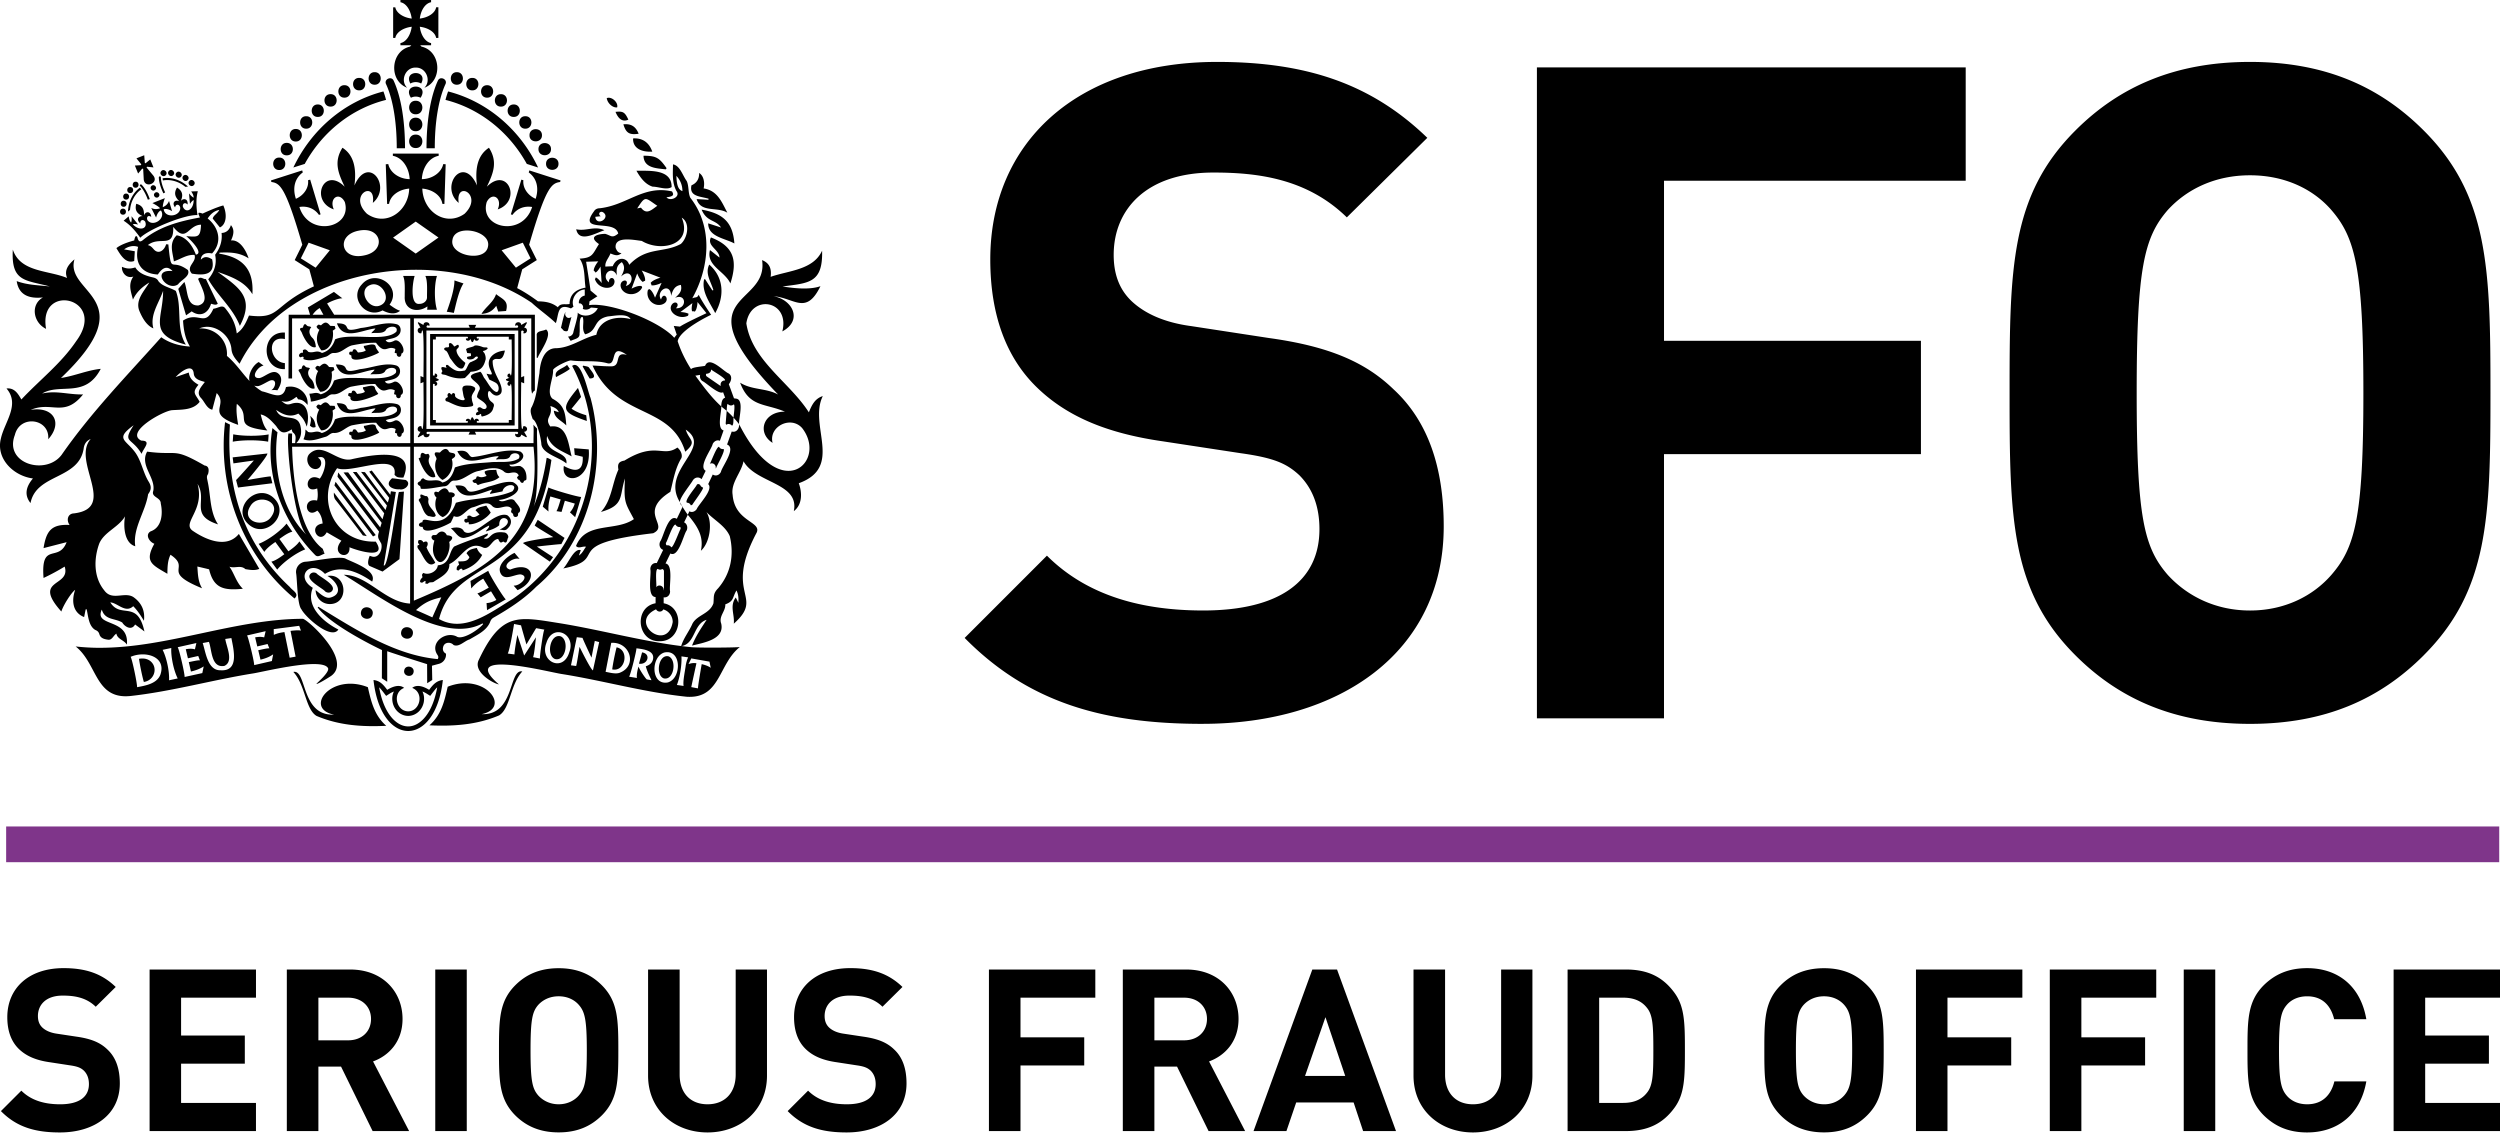
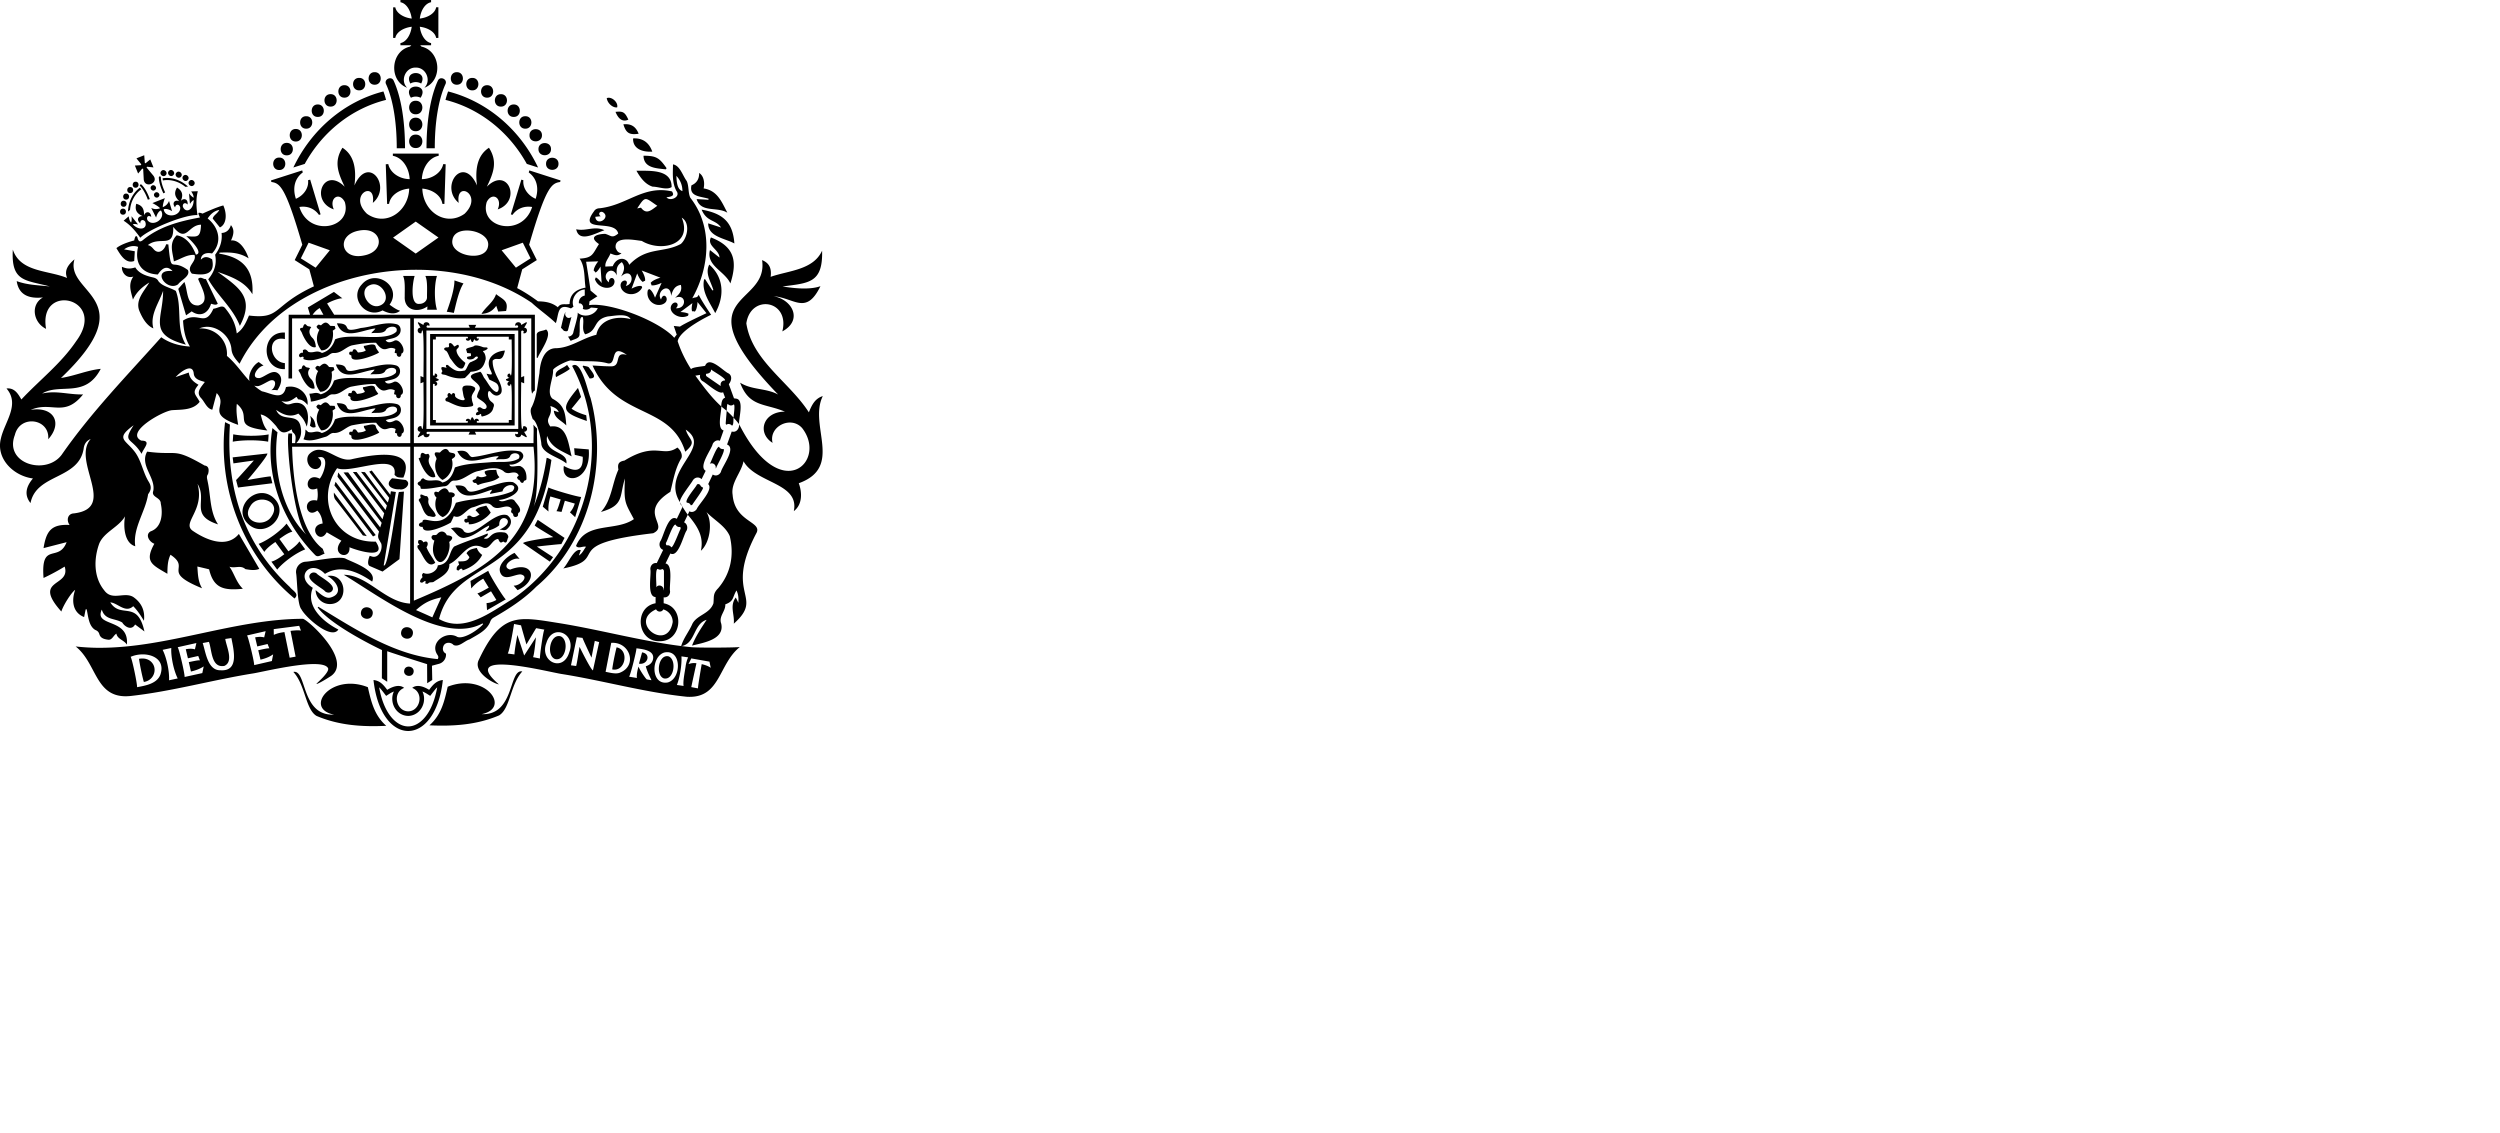
<svg xmlns="http://www.w3.org/2000/svg" width="450" height="204">
  <path d="M126.305 119.549s-.7 4.01-.666 4.36l-1.208-.228c-.018.036.753-3.52.928-4.29-.42-.087-.928-.036-1.4.14l-.018-.018.49-.998 3.274.578.228 1.12c-.28-.262-1.156-.577-1.629-.665m-2.871.228c-.105.928-.543 2.819-.385 3.694l-1.208-.175c.542-1.366.91-3.677.823-5.148l1.208.176c-.193.402-.333.892-.438 1.453m-3.222 3.064c-3.099.578-3.099-4.658-.613-5.393 3.117-.648 3.134 4.675.613 5.393m-2.679-4.132c-.14.595-.577.998-1.295 1.225.297 1.016.49 1.366 1.015 2.469v.036l-.823-.14c-.175-.087-1.19-1.54-1.505-2.311-.176.63-.368 1.453-.28 2.048l-1.401-.227c.262-.385 1.348-4.658 1.313-5.113 1.19.158 3.362.368 2.976 2.014m-6.005 2.398c-.718.263-1.768-.035-2.521-.175l1.015-5.217c3.397-.228 4.798 4.15 1.506 5.392m-4.797-.438c-.385-.087-2.417-4.237-2.417-4.237s-.49 3.222-.612 3.45l-.928-.123 1.05-5.06 1.033.122c0 .14 1.61 3.555 1.61 3.555s.544-2.767.596-3.012l.788.21zm-4.255-3.274c-1.103 3.73-5.41 1.699-4.132-1.646 1.085-3.624 5.41-1.698 4.132 1.646m-4.5-4.027c-.193.158-.84 4.728-.788 5.165l-1.243-.245c.228-.385.525-3.572.525-3.572l-2.118 3.275-1.226-3.695s-.507 2.661-.525 3.502l-1.208-.158c.385-.63 1.138-5.323 1.138-5.323l1.26.246c.037.245.964 3.431.964 3.431s1.663-2.784 1.75-2.924l1.471.263zm30.22 3.204c-1.523 0-2.976-.018-3.694-.07-8.037-.787-15.986-3.081-24.005-4.36-2.31-.367-4.202-.7-5.847-.7-3.397 0-5.708 1.471-8.457 7.319-1.156 2.224 2.749 4.342 3.607 4.43-3.204-2.75-2.084-3.572.455-3.572 3.502 0 9.717 1.558 10.925 1.716 7.354 1.173 14.778 3.274 22.236 4.062.263.036.508.036.753.036 5.498 0 5.235-5.988 9-8.965-.666.07-2.89.105-4.973.105m-27.278-2.032c-1.908-.525-2.644 3.415-1.033 4.08 1.943.525 2.644-3.397 1.033-4.08m14.655 2.89-.56 2.03c1.558.28 2.24-1.768.56-2.03m4.78.717c-1.821-.455-2.417 3.362-.893 3.957 1.856.455 2.416-3.327.893-3.957m-9.368-1.628c-.262 1.015-.665 2.941-.787 3.974 2.38.508 3.134-3.501.787-3.974m-58.689-2.96.911 4.64-1.068.193-.946-4.622c-.647.123-1.015.123-1.908.508l-.018-1.033 4.587-.595.315.875c-.42-.158-1.873.036-1.873.036m-3.362 5.428-3.186.735c.052-.473-1.016-4.938-1.278-5.34l3.344-.77-.263 1.12c-.455-.123-1.015-.123-1.628 0l.385 1.628 1.856-.438.315.788c-.368-.052-1.488.228-1.996.333l.402 1.698c.91-.21 1.664-.525 2.259-.945l.018.018zm-9.244 1.663c-2.329.052-2.662-3.274-3.204-4.902l1.12-.21c.543 1.417.385 4.762 2.784 4.324 1.734-.788.333-3.537.158-4.85l1.103-.158c.42 2.189 1.418 6.023-1.961 5.796m-3.274.507-3.187.7c.053-.49-.963-4.954-1.243-5.357l3.362-.753-.263 1.138c-.473-.14-1.015-.14-1.646-.018l.385 1.629 1.856-.42.298.788c-.368-.053-1.488.227-1.996.315l.385 1.698c.91-.21 1.68-.508 2.276-.91h.018zm-5.988 1.296c.087-1.593-.438-4.062-1.156-5.48l1.559-.333c-.088 1.576.438 4.062 1.155 5.48zm-1.576-.963c-.648 1.576-2.644 1.926-4.184 2.206.07-.49-.876-5.042-1.156-5.463 2.679-1.155 6.513-.035 5.34 3.257m25.668-10.102c-12.186.018-24.337 5.217-36.523 5.217a40.72 40.72 0 0 1-4.377-.245c3.764 2.977 3.501 8.964 8.999 8.964.228 0 .49-.017.753-.035 7.459-.806 14.882-2.907 22.218-4.08 1.279-.193 7.354-1.68 10.908-1.68 1.296 0 2.241.192 2.539.717.385.7-2.049 2.749-2.066 2.819 0 .018.018.036.036.036.245 0 1.576-.77 2.591-1.436 3.975-2.854-4.36-10.277-5.077-10.277m-27.665 7.458c-.507-.298-1.103-.386-1.838-.263.158 1.085.56 3.099.875 4.167 2.031-.298 2.644-2.837.963-3.905m48.027-9.034c1.523-1.366 2.59-1.838 4.552-2.294-.543 1.209-1.068 2.364-1.61 3.607-.981-.455-1.944-.875-2.942-1.313m-.385-29.397h21.535c1.751 16.458-7.896 21.956-21.535 27.699zm31.795-8.807c-.49-1.068-1.645-7.02-3.309-5.743 7.616 14.235 2.539 32.917-10.68 41.934-3.887 2.328-8.702 6.215-13.272 3.624 2.96-11.52 17.141-6.653 20.223-28.644-.368-.193-.525-.315-.858-.368-.455 3.064-1.226 6.023-2.364 8.86 1.226-3.275.438-13.517.666-14.077-.123-.176-.263-.246-.683-.753.087 1.243 0 1.68.018 3.326H74.497V57.306H95.63v12.676c0 .07.087.665.14.893.28-.473.315-.455.508-.595V56.658H51.963l-.036 11.468h.648v-10.82h21.273v22.463h-20.52c-.052.053.018-.35-.052-.297 0-.07-.14.35-.14.297h-.578c0-1.05.018-1.698.018-1.733l-.648-.018c-.473 1.68.928 15.775 3.24 18.244-4.623-4.482-6.094-12.449-5.218-18.454 0 0-.438-.333-.91-.753-1.454 8.44 1.75 16.773 7.668 22.831.525.56 1.086-.052 1.716-.21-.123-.122-.403-.332-.595-.613.227.246.437.456.595.613l-.333-.893c-4.657-3.554-5.41-13.709-5.515-18.366H73.85s-.018 28.171-.036 28.224c-4.517-.228-7.581-5.13-11.94-5.183 6.267 3.712 17.735 12.676 24.984 8.754.052.07.052.053.105.123-.77.963-3.45 2.766-4.64 2.31-1.978-1.19-5.025.964-3.624 3.17.175.263.298.49.087.823-7.844-.736-14.882-5.41-21.483-9.42-.07.07-.07.053-.122.122 2.52 3.415 11.573 7.67 11.573 7.67l-.018 5.077s.578.385.963.63v-5.498c2.381.823 7.178 2.329 7.178 2.329l.018 3.432.91-.578-.052-2.574 1.296-.35a1.71 1.71 0 0 0 1.226-1.82c-.385-.194-.648-.596-.526-1.121.176-1.016 1.384-1.033 1.891-.438.98.455 1.944-.736 2.907-1.016 1.365-.823 3.046-1.558 3.677-3.134.122-.385.332-.613.665-.805 2.749-1.576 5.41-3.292 7.651-5.55 9.595-8.107 12.957-22.061 9.752-33.985M86.122 85.775c-.087-.088-.35.018-.367.087 0 .508-.543.35-.718.7.122.228.262.403.507.368.28-.018.263.35.526.367 1.26-.577 2.766-.438 3.834-1.418-.402-.35-.49-.823-.578-1.313-.735.07-1.435-.052-2.066.298-.07.332.158.507.333.805-.525.21-.98.333-1.47.105m-1.437-16.352c-.945-.053-1.663-.123-1.4.998.052.28.157 1.103.315 1.278.07.104.052.227-.036.297-.385.21-1.821-.367-1.646-.858 0-.42-.42-.507-.543-.227-.052.14-.157.14-.297-.036-.28-.368-.648.14-.49.42.052.122-.018.245-.158.28-.385.158-.368.7.175.718 1.208.56 2.259 1.138 3.66.945h-.019c1.524-.122.736-.402.683-1.47-.28-1.156 1.681-1.891-.245-2.347m2.89-2.152.508 1.068s1.103.49 1.26.648c.613.455.508 1.698-.052 1.558-.91-.367-1.453-1.663-2.1-2.469-.159-.122-.596-1.435-.894-1.103-3.782.84.683 1.804 0 3.222-.122.193-.56 1.173-.385 1.33.315.386 1.033.666 1.418 1.156.613.613.053 1.313-.7.735-.438-.315-.963.158-.508.596.018.07-.262.193-.315.227-.455.63.28.596.683.28.228-.104 0 .543.368.439.682-.158 1.75-.508 1.943-1.576.438-.998-.56-.84-.805-1.699-.245-.35-.263-1.663.28-1.173.49.63 1.155.98 1.786.42.56-.525.036-1.82-.245-2.398-.56-1.138-1.174-2.241-1.138-3.607.77-.91 1.663.718 2.206-1.821-1.804.122-3.555 1.33-2.68 3.344.544 1.138.439 1.05-.63.823m-3.887.77c.21-.21.858-.84.928-.98.053-.14.088-.14.526-.175 1.243-.176 1.873-.683 2.223-2.014.175-.402-.052-1.26-.297-1.453-.105-.07-.14-.21-.088-.245.228-.036.718-.228.806-.49-.14-.263-.456-.07-.893-.21-.333-.14-1.173-.42-1.524-.228-.245.297-1.698.332-1.435.77.052.158.157.525.157.525l.666.07.018.473-.648.14c-.385.577.945.63 1.296.175.227-.28.612-.315.595 0-.193.367-.823.56-1.19.753-.561.087-.701 1.19-1.139 1.54-1.208.228-1.646.193-2.836-.77-.438-.508-.788-.122-.455.263-.228.07-1.331-.543-.823.525l.07.087c-.543.788.28.526.735.77.98.386 2.048.684 3.31.474m-3.398-4.885c.35.228.63 1.296.84 1.454.42.542 1.278 1.978 2.136 1.698v-.036c.245-.105.473-.823.49-.928 0-.036-.14-.158-.297-.28-.806-.7-1.278-1.383-1.296-2.014-.036-.21.455-.472.42-.682-.018-.718-.63.087-.858-.018-.122-.21-.578-.806-.858-.526-.175.088.053.508-.087.613-.07.087-.105.105-.298.087-.63 0-.717.403-.192.63M56.147 75.165a2.184 2.184 0 0 1-.262-.332c-.036.297.14.647.07.963a6.733 6.733 0 0 1-.176.805c.385.367.613.42 1.033.263-.052-.596-.192-1.296-.665-1.699m9.368 1.488c-.088.385.262.56.332.84-.438.298-.928.316-1.383.368-.263-.245-.35-.7-.788-.56-.245.052-.105.315-.298.42-.472-.036-.472-.036-.542.438.14.087.297.193.438.28-.35 1.698 4.29-.07 4.99-.578-.228-.385-.526-.648-.613-1.103-.193-.735-1.576-.122-2.136-.105m-8.054-2.924c-.736 1.366-.526 2.592.35 3.73 1.645.07 2.328-2.189 2.048-3.555.175-.122.333-.227.508-.35-.036-.175-.087-.332-.123-.49-.297-.018-.577-.036-.84-.036-.595-.77-.945-.788-1.663-.087-.49-.193-.49-.193-.806.245.105.245.263.42.526.543m13.499 2.031c-.49.228-1.12.456-1.506-.14.84-.332 1.873-.245 2.451-1.032.42-.526.385-1.576-.42-1.839-2.118-.595-4.36.473-6.513.665-4.027 1.086-1.156-.857-4.342-.84 1.138 3.257 4.57 1.156 6.95.928-.157.385-.56.525-.717.875.84-.175 1.96.14 2.574-.507.332-.893 2.468-.998 1.96.227-2.013 1.961-8.299.123-11.1 1.384-.42 1.26-1.155 2.118-2.381 2.468-.998-.612-1.453.088-2.451-.192a4.929 4.929 0 0 0-.315-.298c-.018-.018-.053-.036-.07-.07-.036-.018-.07-.036-.123-.052.018.018.018.035.018.052.018.578-.122 1.156-.35 1.68 1.313.526 2.731-.104 4.01-.454.525-.158.822-.683 1.4-.683 1.348.105 2.136-1.033 3.292-1.366 1.453-.28 2.906-.49 4.377-.473 1.698 2.312 1.996.35 3.52 1.138a6.94 6.94 0 0 0-.123.683c.14.036.262.088.385.123-.14.578.7.91.823.175.018-.07-.036-.193.105-.21.893-.49-.49-2.872-1.453-2.241m-14.324-5.848c-.052-.596-.21-1.296-.682-1.716-.526-.543-.7-1.296-.158-1.874-.263-.262-.63-.052-.893-.42-.333-.385-.543.07-.613.473-.963.14-.402.438-.193.946.315.875 1.436 2.976 2.54 2.59m8.701-.21c-.07.368.28.543.333.841-.438.28-.91.298-1.383.368-.263-.263-.35-.7-.788-.578-.245.07-.105.332-.298.438-.473-.053-.473-.053-.543.438.14.087.298.175.438.262-.35 1.716 4.307-.07 4.99-.577-.227-.385-.525-.648-.595-1.086-.193-.753-1.576-.14-2.154-.105m-8.071-2.924c-.736 1.348-.526 2.59.367 3.729 1.646.052 2.329-2.206 2.049-3.572.175-.122.332-.227.508-.35-.053-.175-.088-.315-.14-.49-.298-.018-.56-.018-.823-.036-.595-.77-.963-.788-1.681-.087-.473-.193-.473-.193-.805.245.122.245.28.438.525.56m13.534 2.014c-.49.228-1.138.455-1.523-.122.858-.35 1.89-.263 2.468-1.05.42-.526.385-1.559-.437-1.839-2.12-.595-4.36.473-6.514.665-4.027 1.086-1.155-.858-4.342-.84 1.138 3.274 4.587 1.173 6.969.928-.176.385-.578.525-.736.875.858-.158 1.961.158 2.591-.507.333-.893 2.452-.998 1.961.227-2.013 1.961-8.316.123-11.118 1.383-.42 1.279-1.173 2.119-2.398 2.47-.84-.509-1.296-.088-2.031-.123.036.245.105.472.158.7.07.245.087.49.104.735.858-.087 1.699-.42 2.504-.63.526-.175.823-.7 1.401-.683 1.348.105 2.136-1.05 3.292-1.365 1.453-.28 2.906-.508 4.394-.49 1.681 2.31 1.996.35 3.52 1.137-.053.228-.088.438-.14.683.157.053.28.105.402.14-.158.578.7.91.823.175 0-.087-.036-.192.087-.21.91-.49-.472-2.889-1.435-2.259m-13.954-6.32c-.036-.596-.193-1.296-.666-1.699-.525-.543-.683-1.295-.158-1.856-.262-.262-.612-.052-.875-.42-.333-.385-.543.07-.613.473-.945.122-.402.438-.193.945.316.858 1.419 2.942 2.504 2.557m8.65-.21c-.07.367.262.542.332.84-.438.28-.91.298-1.383.35-.245-.245-.35-.683-.77-.56-.245.07-.105.332-.298.42-.473-.036-.473-.036-.543.438.14.087.298.192.438.28-.35 1.68 4.272-.07 4.955-.578-.227-.385-.525-.648-.612-1.086-.193-.735-1.559-.14-2.12-.105m-8-2.906c-.736 1.366-.526 2.574.35 3.712 1.645.052 2.31-2.189 2.048-3.537.158-.122.332-.228.49-.35-.036-.175-.087-.333-.122-.49-.298-.018-.578-.018-.823-.036-.596-.753-.963-.77-1.664-.087-.49-.193-.49-.193-.805.245.123.245.263.42.525.543m-3.466 4.955c.21.018.42-.228.63-.018-.018.105-.036.228-.053.333 1.314.577 2.767-.07 4.062-.42.526-.158.823-.683 1.384-.666 1.348.088 2.118-1.033 3.274-1.365 1.435-.28 2.889-.508 4.36-.473 1.68 2.294 1.978.35 3.484 1.12-.053.228-.088.438-.14.683.158.053.28.088.402.123-.158.578.7.91.806.193.018-.088-.018-.21.105-.21.893-.49-.473-2.872-1.436-2.242-.473.228-1.12.455-1.488-.122.823-.35 1.856-.263 2.433-1.05.42-.508.385-1.559-.42-1.822-2.118-.577-4.342.473-6.478.666-3.992 1.085-1.138-.858-4.307-.84 1.138 3.238 4.552 1.155 6.916.927-.175.368-.56.526-.718.858.84-.158 1.944.158 2.556-.49.333-.893 2.434-.998 1.944.21-1.996 1.944-8.247.123-11.03 1.383-.42 1.26-1.156 2.119-2.364 2.452-.998-.613-1.453.087-2.434-.193-.28-.298-.56-.648-.998-.298 0 .123.018.263.018.455-.473-.14-1.016.508-.508.806m21.43 25.93c.56.84.7 2.189 1.646 2.662.42 0 1.086.385 1.33-.105-.262-1.016-1.505-1.594-1.33-2.732.07-.262-.036-.525-.263-.77-.472.158-1.47-.928-1.103.35-.297.105-.472.315-.28.595m2.89-4.394c-.07-1.296-1.56-2.136-1.104-3.432.123-.245.07-.525-.175-.735-.438.122-.438.122-.77-.088-.56-.28-.63.35-.596.753-.105.036-.21.087-.35.158.385 1.103 1.54 3.904 2.994 3.344m0 15.442c-.473-.945-1.225-1.803-1.576-2.784.42-.595.228-1.365-.56-.875-.21-.402-.508-.49-.875-.385-.105.263-.176.508.122.718.018.018-.018.07-.018.105-.087.036-.175.07-.262.105-.193.508.315.805.507 1.208.56.893 1.383 3.029 2.662 1.908m5.515-7.896c-.315 0-.385.403-.157.595.21.228.42-.036.665.036 0 .14 0 .263.018.35 1.296.088 3.257-1.068 3.94-2.118-.28-.42-.526-.823-.806-1.243-.7.227-1.506.21-1.926.84.263.263.473.508.718.77-.473.263-1.016.7-1.54.28-.211-.192-.789-.104-.649.263.018.053-.018.123-.018.193-.105.018-.175.018-.245.036m1.961 5.233c-.7.175-1.418.228-1.856.963.176.228.35.455.526.7-.333.876-1.208.736-2.031.77.087.281.122.439.175.614-.35.192-.49.49-.42.928.105.036.21.07.315.104.228-.28.648-.577.736-.035 1.488-.49 2.818-1.384 3.519-2.784-.42-.315-.77-.7-.963-1.261m5.48-5.882c-2.4-.823-6.198 4.447-7.81 2.89-.384-.841-1.593-.754-2.345-.526.91.648 1.4 2.1 2.783 1.628 1.541-.297 2.767-1.558 4.115-2.136.036.455-.42.648-.613 1.068.928-.28 1.751-.543 2.434-1.12-.123-2.557 3.52-.77.036.787.613.018 1.05.298 1.47-.21.788-.718.823-1.75-.07-2.38M81.64 88.75c-.245-.14-.543-.14-.823-.122-.455-1.173-1.278-.735-1.926-.018-.98-.403-.84.49-.315.963-.49 1.208-.158 2.994 1.12 3.502 1.349-.56 1.716-2.206 1.646-3.52.42-.07.753-.542.298-.805m-3.484 11.293c1.278 3.03 3.186-.823 2.696-2.486.893-.718.648-1.138-.42-1.208-.368-.805-1.173-.893-1.733-.21-.193.245-.49.158-.736.175-.542.263-.245.858.228.98-.263.928-.403 1.839-.036 2.75m.333-17.194c-.42 1.225.018 2.854 1.156 3.537 1.295-.578 2.136-2.294 1.68-3.73.316-.262.7-.385.596-.823-.21-.49-.998-.122-1.19-.7-.491-.683-1.139-.123-1.541.315-.298.036-.596-.105-.876.036-.28.525.508.84.175 1.366m12.221 12.99c-2.714-.35-2.293 1.506-3.624 1.068.228-.28.893-.455.683-.893-1.979.858-4.062 1.471-6.023 2.364-1.016 1.068-.683 3.187-2.942 3.38-.087 1.102-1.628 1.855-2.591 1.365-.385.35-.21.455-.158.788-.332.297-.77.98-.07.963.228-.053.403-.368.63-.263a18.4 18.4 0 0 0-.052.438c.176 0 .438.07.49-.018.316-.385.77-.07 1.104-.367 1.173-.788 2.818-1.506 2.73-3.135 2.067-.892 3.24-4.22 5.919-3.046 1.33.718 1.68-1.418 2.871-1.47.333.787.49.717.91.454.754.578.631-.332.911-.752.036-.403-.367-.876-.788-.876m-15.215-8.404c.263.087.158.385.28.543 1.366.105 2.732-.263 4.097-.438 1.016 0 .98-.893 1.734-1.033 1.803.105 2.941-1.488 4.64-1.75 1.365-.386 3.204-.894 4.412.069.297.315.718.385 1.155.298.578-.105 1.26-.228 1.559.455-.088.105-.193.193-.316.332.053.123.123.28.193.42.28-.018.315.21.438.385.158.263.508.263.578 0 .07-.315.402-.157.49-.437.07-.823-.122-1.874-.945-2.294-.42-.385-2.049.402-2.101-.385 1.225.263 3.536-1.313 1.943-2.329-2.696-.63-5.673.666-8.404.98-1.086.246-.543-1.523-2.924-1.032 1.54 3.186 4.85.928 7.406.893.018.297-.49.28-.367.63.752-.228 2.03.175 2.45-.578.229-.91 2.154-.7 1.577.368-1.419.91-3.572.49-5.253.683-2.066.175-4.307.21-6.25.928-.368 1.208-.911 2.433-2.277 2.713-.98-.928-2.38.176-3.414-.77-.332.07-.402.263-.543.525-.507.193-.682.49-.157.823m14.269 2.557c1.576-.036 5.235-1.768 2.574-3.204-1.489-.245-2.977.473-4.413.806-5.76 2.293-2.38-.508-5.953-.193 1.209 3.046 4.255 1.47 6.531.753.07.332-.35.42-.28.753.77-.158 1.506-.298 2.224-.456.315-1.505 3.046-1.505 1.785-.017-3.151 1.383-6.88 1.12-10.172 2.066-2.206 5.777-6.058 1.838-6.023 3.501-.858.088-.84.91.052.84.018 1.682 4.272-.262 5.06-.787.193-.403.368-.77.543-1.156 1.296.63 2.206-1.225 3.327-1.558 1.12-.228 2.574-1.33 3.519-.315 1.068 1.173 2.644-.613 3.59.578-.35.91.104.507.262 1.068-.018.525.84.507.858 0 0-.228.018-.368.245-.456.473-.717-.525-1.523-.893-2.118-.77-.753-2.066.683-2.836-.105M31.197 31.515c-.49.526-1.278-.245-.788-.753.473-.507 1.279.263.788.753m-1.47 3.117-.316.175c-.297-.63-.805-1.821-.822-2.872 0-.227.367-.262.367-.017.018.718.28 1.68.77 2.714m4.115-1.05-.473.052c-1.173-.963-2.643-1.4-4.044-1.156-.036-.14-.036-.262-.053-.385 1.594-.263 3.275.298 4.57 1.488m-1.278-1.75c-.49.507-1.296-.263-.788-.771.473-.508 1.278.263.788.77m-2.731-.297c-.49.525-1.296-.245-.788-.753.472-.508 1.278.262.788.753m5.06 1.786c-.49.525-1.296-.246-.788-.753.472-.508 1.278.245.788.753m-1.103-.91c-.473.524-1.279-.246-.788-.754.49-.507 1.295.245.788.753m-10.365 2.346c.717.018.735-1.085.017-1.085-.7-.018-.717 1.085-.017 1.085m3.186 1.19.35-.104c-.228-.665-.735-1.856-1.47-2.591-.158-.175-.439.087-.263.245.507.525.998 1.383 1.383 2.451m-3.572 2.136.368-.298c.14-1.523.858-2.871 2.03-3.711l-.244-.298c-1.313.963-2.084 2.556-2.154 4.307m54.925 29.38v-.018c-.018.018-.018.018 0 .018m0 1.803v-.018c-.018 0-.018 0 0 .018m7.721-9.77h7.599v17.719H76.755V68.3h.018-.018v-8.807zm9.192 17.719c0-.333-.385-.595-.7-.473v.07c-.613 2.714-.315-8.457-.368-8.036l.543.227v-1.313l-.543.228v-8.23c.088-.402.718-.052.368.211v.07c.753.245.98-.963.175-.98l.508-.876-.123-.122c-.017 0-.91.507-.928.507 0-.77-1.278-.577-1.032.158h.07c.28-.333.665.245.227.333h-7.599l.246-.508h-1.384l.228.508h-7.581c-.455-.053-.07-.666.21-.333h.087c.246-.735-1.05-.928-1.05-.158-.018 0-.91-.507-.928-.507l-.105.122.49.875c-.805.018-.577 1.226.176.981v-.07c.595-2.714.315 8.404.367 8.019l-.543-.228v1.313l.543-.227c-.052-.193.228 10.68-.367 8.036v-.07c-.753-.245-.981.98-.176.98l-.49.876.105.123c.018 0 .91-.508.928-.49 0 .752 1.295.56 1.05-.158h-.087c-.122.157-.438.07-.42-.14 0-.105.087-.193.193-.21h7.616l-.245.507h1.383l-.245-.507h7.581c.122.018.21.105.21.21 0 .21-.297.297-.42.14h-.087c-.245.718 1.033.893 1.05.157 0-.017.91.49.91.49l.123-.122-.508-.875c.298 0 .543-.228.543-.508m-16.95-8.124v.158c.037-.315.526-.088.28.122l.088.07c.49.07.578-.683.07-.718v-.018l.595-.262v-.176l-.595-.262v-.018c.508-.036.42-.788-.07-.736l-.087.088c.262.21-.245.438-.28.122 0 .018 0 .175.018.193h-.018v-6.548h.525v-.49h5.638c.315.052.036.49-.158.262l-.07.07c-.07.49.77.525.77.036l.298.595h.193l.28-.595c0 .49.84.455.77-.036l-.07-.07c-.21.227-.472-.21-.157-.263h5.637v.49h.526c-.053-.105.21 8.02-.28 6.233l-.07-.087c-.508-.052-.578.7-.07.735v.018l-.613.263v.175l.613.263v.018c-.508.036-.438.788.07.718l.07-.07c.472-1.839.227 6.478.28 6.233h-.526v.49h-5.62c-.332-.036-.07-.49.14-.263l.07-.07c.07-.472-.753-.525-.77-.052l-.298-.578h-.193l-.28.578c-.036-.473-.823-.42-.77.052l.07.07c.21-.227.472.228.14.263h-5.62v-.49h-.526zm7.827-8.474zm6.356 7.038v-.018zm-7.862 8.44zm1.541 0h-.018.018m5.795.49h1.051V60.124H77.42v16.459Zm-9.892-20.258c.368-1.506.893-4.044 1.733-5.305l-1.628-.543c.018 1.611-.84 4.115-1.383 5.638.63.087.63.087 1.278.21m-8.842-2.994c-.018-1.015.123-2.784-.297-3.66h2.083c-.332.946-.945 5.236.84 5.026.7.018 1.401-.473 1.384-1.208-.018-1.033.14-2.924-.298-3.817h2.084c-.49 1.628-.49 4.465 0 6.075h-1.769c.036-.122.053-.315.053-.595-1.804 1.278-4.237.648-4.08-1.82m-4.447 1.662c2.346-.928.315-4.552-1.768-3.694-2.33.876-.333 4.552 1.768 3.694m3.572.928.018.036c-.928.753-2.136.438-3.134-.087-2.924 1.628-6.076-2.206-3.73-4.675 2.469-2.941 7.354.403 4.99 3.642.77.578 1.383.945 1.856 1.085m-13.71.822h1.944c-.735-1.173-1.33-2.118-1.33-2.118.682-.403 2.118-.963 2.748-.928l-1.523-1.156-4.692 2.802.542 1.803h.018c.385-.735.946-1.348 1.576-1.698.14.262.403.735.718 1.295M51.28 65.36c-2.82-.193-3.397-5.06 0-4.325v-1.173c-4.413-.263-4.343 6.74 0 6.583zm-1.244 1.838c-.998-.788-2.31.63-3.326.858-1.751.105-.368-2.084.7-2.241l.018-.018-.858-.63c-1.593.823-2.801 4.254-.228 4.342.543.018 1.944-.946 2.4-1.05 1.207-.228.822 1.382.086 1.768.368-.018.736-.053 1.086.035.665-.945 1.103-2.328.122-3.064m37.627 42.634 3.379-1.944c-.438-.332-3.064-4.622-3.152-5.147l-3.204 1.838.14 1.313.018.018c.508-.648 1.225-1.226 2.136-1.75l.998 1.627c-.525.263-1.628.946-2.049 1.016l.596.718 1.856-1.086.963 1.559c-.63.35-1.226.542-1.769.56zm13.376-11.889.578-1.12-4.832-3.257-.543 1.016c.175.245 3.344 2.1 3.344 2.1s-5.218.683-5.445 1.086l4.832 3.327.578-.806c-.245-.157-2.924-1.908-2.924-1.908s4.272-.473 4.412-.438m2.486-4.85 1.086-3.641c-.56.035-5.463-1.401-5.9-1.716l-1.016 3.466 1.015.858h.018c-.07-.805.036-1.698.333-2.696l1.856.543c-.175.543-.508 1.786-.77 2.1l.927.14.596-2.013 1.786.508c-.21.683-.508 1.19-.876 1.576zM93.16 106.225c3.782-1.646 2.942-5.41-1.33-3.694-1.804-.508.472-2.33 1.663-1.926l.018-.018-.893-1.068c-1.348.595-3.484 2.398-2.346 3.94.788.997 2.38-.07 3.431-.07 1.734.314-.14 2.118-1.208 2.013l-.018.036M48.268 79.507l.087-1.313c-1.768.332-4.622.332-6.373-.018l-.087 1.33c1.768-.332 4.605-.332 6.373 0m.578 21.589 1.05 1.436c1.103-1.366 3.397-3.012 5.043-3.642l-1.05-1.436c-.403.648-1.296 1.313-1.98 1.786l-1.61-2.224c.683-.49 1.558-1.138 2.329-1.313l-1.05-1.453c-1.104 1.366-3.397 3.029-5.026 3.642l1.033 1.453c.403-.665 1.296-1.313 1.979-1.786l1.61 2.206c-.682.508-1.575 1.156-2.328 1.331m-3.8-9.962c1.314-2.382 5.673-.946 3.87 1.75-1.348 2.312-5.638 1.016-3.87-1.75m-.35 3.204c2.994 2.853 7.704-1.716 4.605-4.675-2.994-2.89-7.774 1.733-4.605 4.675m-2.206-7.932.35 1.348 6.18-.77-.297-1.226c-.315-.052-4.167.648-4.167.648s3.66-4.272 3.572-4.78l-6.25.7.14 1.086c.314-.052 3.676-.525 3.676-.525s-3.064 3.45-3.204 3.52m79.98 8.876c-.176.193-1.278 3.344-1.646 3.222-.158-.246-.49-.42-.788-.333-.158-.087-.228-.315-.14-.508.21-.227 1.243-3.449 1.716-3.221.14.297.508.49.823.402a.438.438 0 0 1 .036.438m-3.012 10.996c.105-.788-.928-1.226-1.33-.56.105-.298-.28-3.327.28-3.31.227.158.543.193.788.018a.4.4 0 0 1 .315.403v3.256c0 .07-.018.14-.053.193m1.629 5.69c-.963 5.55-8.09.053-2.994-2.293.245.525 1.05.56 1.295.017.98.28 1.699 1.191 1.699 2.277m.735-18.577c-1.558-.98-2.416 3.327-2.994 4.08-.28.63-.036 1.313.543 1.505l-1.156 2.381c-.613-.105-1.155.368-1.155 1.086.227.928-.683 4.972.945 5.025v1.12c-3.957.7-3.362 6.934.7 6.829 4.045.105 4.675-6.076.753-6.829v-1.068c.63.088 1.156-.367 1.156-1.085-.21-.91.63-4.797-.823-5.008l.875-1.803c1.489.805 2.364-3.414 2.924-4.132.263-.578.053-1.243-.455-1.47l.666-1.366c-.193-.246-.578-.823-.946-1.419zm.927-2.347.018.018c-.14-.228-.263-.438-.368-.63a.919.919 0 0 0 .35.612M74.111 4.815c-.21 1.54-1.015 2.749-2.031 2.941v.386h1.978c-.105.07-.175.157-.245.245-3.519.788-3.887 6.145-.525 7.406-1.313-1.26-.298-3.695 1.54-3.624 1.857-.07 2.872 2.363 1.56 3.624 3.36-1.26 2.993-6.618-.526-7.406a1.63 1.63 0 0 0-.245-.245h1.978v-.386c-1.015-.192-1.838-1.4-2.03-2.941 1.557.192 2.766.998 2.94 2.013h.403V1.313h-.402c-.176 1.016-1.384 1.839-2.942 2.031.193-1.558 1.016-2.766 2.031-2.941V0H72.08v.403c1.015.175 1.82 1.383 2.03 2.941-1.557-.192-2.765-1.015-2.958-2.03h-.385v5.514h.385c.193-1.015 1.4-1.82 2.959-2.013m1.698 10.225c1.348-2.521-3.291-2.521-1.943 0a1.929 1.929 0 0 1 1.943 0m-1.838 2.556a1.893 1.893 0 0 1 1.733 0c1.734-2.679-3.467-2.679-1.733 0m.858 2.977c1.593.017 1.593-2.452 0-2.434-1.576-.018-1.576 2.451 0 2.434m0 3.046c1.593.018 1.593-2.451 0-2.434-1.576-.017-1.576 2.452 0 2.434m0 3.03c1.593.034 1.593-2.452 0-2.417-1.576-.035-1.576 2.451 0 2.416m-3.414.035h1.488c0-2.889-.263-8.264-2.049-12.168-.402-.893-1.786-.246-1.365.63 1.243 2.696 1.926 6.793 1.926 11.538m5.357 0h1.488c0-4.745.683-8.842 1.926-11.538.42-.876-.963-1.523-1.365-.63-1.786 3.904-2.049 9.28-2.049 12.168M64.656 16.265c1.453.018 1.453-2.276 0-2.24-1.47-.036-1.47 2.258 0 2.24m-9.542 6.899c1.453.017 1.453-2.276 0-2.241-1.453-.035-1.453 2.258 0 2.24M67.44 15.25c1.453.017 1.453-2.276 0-2.259-1.453-.017-1.453 2.276 0 2.259M51.612 27.96c1.471.035 1.471-2.258 0-2.24-1.453-.018-1.453 2.275 0 2.24m1.629-2.486c1.453.017 1.453-2.276 0-2.259-1.454-.017-1.454 2.276 0 2.259m8.754-7.896c1.453.017 1.453-2.26 0-2.242-1.453-.017-1.453 2.259 0 2.242m-11.73 13.026c1.452.017 1.452-2.259 0-2.241-1.454-.018-1.454 2.258 0 2.241m6.933-9.56c1.453.035 1.453-2.258 0-2.24-1.454-.018-1.454 2.275 0 2.24m2.31-1.856c1.454.018 1.454-2.258 0-2.24-1.47-.018-1.47 2.258 0 2.24m35.806 5.165c-.036 1.454 2.259 1.454 2.241 0 .018-1.47-2.276-1.47-2.241 0m-.753-1.19c1.453.017 1.453-2.276 0-2.241-1.453-.035-1.453 2.258 0 2.24m2.364 3.678c-.018 1.47 2.276 1.47 2.258 0 .018-1.454-2.276-1.454-2.258 0m1.365 2.643c-.018 1.454 2.259 1.454 2.241 0 .018-1.453-2.258-1.453-2.24 0m-5.814-8.439c1.454.035 1.454-2.258 0-2.24-1.47-.018-1.47 2.275 0 2.24M87.68 17.58c1.453.017 1.453-2.26 0-2.242-1.453-.017-1.453 2.259 0 2.242m-5.445-2.33c1.453.018 1.453-2.275 0-2.258-1.453-.017-1.453 2.276 0 2.259m2.784 1.015c1.453.018 1.453-2.276 0-2.24-1.453-.036-1.453 2.258 0 2.24m5.147 2.924c1.454.018 1.454-2.258 0-2.24-1.453-.018-1.453 2.258 0 2.24M52.803 30.15l2.048-.647c3.152-5.725 8.405-9.963 14.638-11.52-.14-.544-.298-1.051-.473-1.524-7.091 1.82-12.992 6.916-16.213 13.692m42.02-.648 2.032.648c-3.204-6.776-9.105-11.871-16.196-13.692-.175.473-.332.98-.473 1.523 6.216 1.558 11.486 5.813 14.638 11.52m-40.568 80.173c.788 1.506 5.393 5.568 6.653 3.642-2.258-1.138-6.058-3.94-4.604-7.511-3.31-2.014-.385-5.253 2.188-2.504 2.75-1.698 5.796-.49 8.492 1.383.98-2.084-3.747-3.537-4.85-4.167-1.383-.455-5.76.525-7.214.595a1.864 1.864 0 0 0-1.628 2.014c.21 1.068.193 5.708.963 6.548m5.095-.945c3.572.017 3.117-5.656-.42-5.06 1.646.892 3.064 3.221.508 3.904-.946.21-1.926-.823-2.626-1.348a2.545 2.545 0 0 0 2.538 2.504m.42-2.364c.91-1.103-2.328-2.556-2.801-3.17-.385-.244-.858-.174-1.12.14-.929 1.069 2.258 2.54 2.696 3.135.402.297.945.262 1.225-.105m19.943 16.038c-1.208.122-1.839.928-2.469 1.768-.56-.35-1.313-.7-1.996-.7-.385 0-.735.087-1.05.35 2.206.875 1.418 4.202-.718 4.22-2.154-.019-2.942-3.345-.736-4.22-.315-.263-.665-.35-1.05-.35-.683 0-1.436.35-1.996.7-.63-.84-1.26-1.646-2.469-1.768.665 6.11 3.45 9.174 6.25 9.174 2.784 0 5.568-3.064 6.234-9.174m-1.016 1.313c-.858 4.85-3.169 7.038-5.217 7.038-2.066 0-4.378-2.188-5.235-7.038.262.245.507.56.805.945l.455.596.63-.403a4.49 4.49 0 0 1 .77-.385c-.28.56-.367 1.208-.244 1.908.28 1.454 1.435 2.47 2.819 2.487 1.365-.018 2.52-1.033 2.8-2.487.123-.7.037-1.348-.244-1.908.245.087.508.228.77.385l.63.403.456-.596c.297-.385.542-.7.805-.945m-11.626-13.167c.298-1.33-1.82-1.768-2.083-.42-.298 1.348 1.82 1.786 2.083.42m7.232 3.59c.297-1.349-1.821-1.769-2.084-.42-.298 1.348 1.82 1.768 2.084.42m-1.541 6.513c-.245 1.085 1.47 1.436 1.68.35.228-1.086-1.47-1.436-1.68-.35m.245-34.265c-.805-.07-1.646-.227-2.434-.297-1.523 1.313.193 2.083 1.33 1.978.981.263 2.277-1.033 1.104-1.68m-12.624 3.571a446.064 446.064 0 0 1 4.938 6.426c.245.018.7.122.7.122l-5.918-7.844s-.105.806.28 1.296m7.249 6.356-7.231-9.595s-.14.455-.21.648c.542.7 6.95 9.192 6.95 9.192zm-.7 3.852c-.123-.036-.246-.07-.386-.123-.21.526-.507 1.489-.035 1.821l2.346 1.016 3.046-2.241.806-12.151-.893.07c-.246.018-1.891 14.024-2.75 13.201.176-.928 2.19-13.201 2.19-13.201s-.596-.088-.894-.14c-.052.297-.105.648-.105.648l-3.344-4.378-.455.21 3.59 4.71-.228.823c-.333-.21-3.782-5.007-4.132-5.445l-.7-.052 4.657 6.058-.246.805-5.217-6.846h-.666l5.638 7.441-.297 1.068-6.198-8.439-.823.018 6.863 9.07-.263.823-7.563-9.893-.123.77s7.039 9.263 7.476 9.876c-.367 1.138-.087 1.243.403 2.17.28 1.051-.455 2.697-1.698 2.312m-8.124-4.36c.84.49 1.769 1.032 2.644 1.522-2.119 2.557 1.663 3.66 1.453 1.173 1.418.596 6.951 2.312 4.728-1.015-7.267.245-10.978-7.389-6.951-13.22 2.45 1.104 11.048-3.08 10.33 1.192.455.472.578.507 1.593.507 2.486-5.725-6.075-4.01-9.157-3.344-2.731.806-5.253-3.186-7.669-.998-.963.84-.332 2.749.963 2.802 1.156.035 1.488-1.559.455-2.049 2.259-.77 1.173 2.854.35 3.782-2.573-1.33-3.011 2.836-.455 1.75.123.736.158 1.471-.018 2.19-2.801-.596-2.066 3.414.036 1.803.613.578.893 1.47.963 2.328-2.801.385-.578 3.992.736 1.576M29.307 37.293c-.036-.543.367-1.628.367-1.628-.56.227-1.68.665-2.241.893 0 0 1.033.507 1.383.928-.49.175-.928.245-1.593-.053l.875 1.733c.193-.77.578-1.225.876-1.278.945 1.436-1.401 3.03-2.399 1.786-.298-.508.052-1.068.648-.63-.087-1.068-1.016-1.068-1.296-.28.018-1.086-.245-1.769-1.4-2.084-.298 1.103.07 1.751 1.155 2.224-.613-.07-1.296.525-.438 1.295 0-.682.578-.752.893-.297.49 1.278-1.015 1.768-2.241.473.28-.088.56-.053.963.034l-1.19-1.488c.07.525.035.91-.07 1.138-.263-.297-.333-.542-.438-1.12l-.91.788c.857.542 1.82 1.383 2.993 3.064 1.558-1.524 7.861-4.167 10.295-4.08-.297-2.03-.193-3.326.07-4.29l-1.19.035c.315.49.42.736.437 1.121-.227-.105-.507-.35-.84-.77l.175 1.89c.228-.332.403-.56.666-.682 0 1.786-1.419 2.468-1.944 1.19-.087-.542.368-.893.858-.385.088-1.155-.823-1.138-1.226-.648.473-1.085.28-1.82-.682-2.416-.613 1.033-.35 1.698.42 2.486-.753-.385-1.436.245-.77 1.086.157-.718.787-.56.927.017.123 1.594-2.679 2.049-2.976.35.245-.157.84-.104 1.505.316l-.542-1.839c-.28.666-.666.91-1.12 1.12m-6.619-1.365c.718.035.736-1.085.018-1.085-.7-.018-.718 1.085-.018 1.085m1.716-2.136c.7.018.718-1.085.018-1.085-.7-.018-.718 1.085-.018 1.085m-2.276 4.85c.718.035.718-1.085.018-1.085-.7-.018-.718 1.085-.018 1.085m.122-1.418c.7.017.718-1.086 0-1.086-.683-.017-.7 1.086 0 1.086m3.134-7.494-1.103.07.578 1.436.753-.893c.052.018.105.053.158.053l.105 1.926c.21 1.68 2.766.647 1.733-.7l-1.226-1.472c.018-.034.053-.087.07-.14l1.173.123-.577-1.436-.858.7c-.036-.017-.088-.052-.123-.052l-.105-1.4c-.35.14-1.068.42-1.4.56l.875 1.085a.195.195 0 0 0-.052.14m3.151 5.708c.473-.438-.228-1.138-.665-.7-.473.437.227 1.138.665.7m-.595-1.278c.455-.42-.228-1.12-.683-.683-.455.438.228 1.138.683.683m83.148-14.83c.245-.875-.998-2.03-1.873-1.663.122.945 1.12 1.786 1.873 1.663m-10.995 48.552c.84-.49 1.716-.876 2.486-1.471-.193-.263-.315-.455-.508-.735-.735.717-2.451.945-1.978 2.206m4.78-1.926c.42.735.84 1.47 1.26 2.17 1.664 0 .245-1.382-.122-1.978-.228-.227-.683-.227-1.033-.332-.036.052-.07.105-.105.14m8.228-44.42c-.63-1.365-.963-1.54-2.31-1.4.542 1.365 1.347 1.855 2.31 1.4m-.892.84c.472 1.594 1.103 1.944 2.748 1.699-.525-1.313-1.365-1.838-2.748-1.698m-3.415 19.067c-1.803-.84-3.274.227-5.077-.176.508 2.522 3.502.683 5.077.176m5.165-16.529c-.087 1.576 1.243 2.504 3.45 2.382-.56-1.611-1.716-2.487-3.45-2.382m5.883 5.568c.053-.07.105-.14.14-.21-1.296-1.856-1.856-2.241-4.15-2.241.037 2.241 2.364 2.259 4.01 2.451m-23.076 33.95c.455-1.209 2.766-4.185 1.523-5.13-.578.35-1.786.192-1.68 1.102v3.992c.052.018.104.018.157.036m-7.091-8.352c.525-.036.963-.07 1.418-.105.49-1.838-.543-2.048-1.803-3.029-.508 1.523-1.856 2.259-2.627 3.554 1.244-.087 1.944-.49 2.662-1.453.122.368.245.7.35 1.033m14.357 13.744c-3.081 3.782-3.099 4.325 1.593 5.953-.036-.438-.07-.7-.105-1.033-.91-.263-1.82-.613-2.643-1.173a91.1 91.1 0 0 0 1.715-2.119c-.157-.472-.332-.98-.56-1.628m1.943 11.066c-.875-.07-1.68-.14-2.626-.21.036.472.07.822.105 1.19.525.122.963.228 1.436.35.14 2.731-1.366 2.784-3.397 1.646-.595 3.467 4.972 3.116 4.482-2.977M117.48 33.6c1.05 0 2.538.665 3.414.07.018-3.31-4.027-2.89-6.338-2.942.7 1.243 1.575 2.452 2.924 2.872m8.806 4.132c.963 2.276 2.504 1.733 3.502 3.221-.84-.28-1.576-.507-2.311-.752-.036 2.433 3.012 2.678 4.71 3.624-.28-3.94-2.171-5.428-5.9-6.093m.63 12.519c-.07.017-.123.035-.176.035-.507 2.224 1.033 4.167 1.996 6.076 1.681-2.994 1.611-6.373-1.068-8.737-.822 1.593.316 3.1.736 4.587-.07.036-.123.053-.175.07-.438-.665-.876-1.348-1.314-2.03m.631-14.481c-.018.052-.018.122-.036.192-.7-.052-1.4-.087-2.118-.122.77 2.521 3.694 1.295 5.532 2.451-1.05-2.03-1.82-3.992-4.272-4.377.263-1.208-.07-2.329-.805-2.784.018 1.05-.42 1.82-1.383 2.224-.473 2.083 1.698 1.978 3.081 2.416M35.732 54.977c-2.224.14-1.891-2.644-2.539-4.22-.42.455-.753.84-1.103 1.243.455 1.559.91 3.117 1.4 4.763.368-.263.683-.473 1.016-.718 1.54 1.103 2.977.35 3.484-1.366.456.105.876.315 1.208-.018a493.974 493.974 0 0 1-2.136-4.43c-.455.088-.875-.542-1.4-.035.49 1.383 2.328 4.15.07 4.78m92.235-12.238c-.788 1.523 1.506 2.171 1.541 3.624-.613-.472-1.12-.892-1.716-1.348-.718 2.837 2.644 3.747 3.677 6.006 1.348-4.167.613-6.689-3.502-8.282M53.013 107.73c.945-.875-.333-1.383-.84-2.066-8.387-7.809-11.521-17.964-10.786-29.24-.193-.104-.455-.227-.875-.437-1.401 11.958 3.221 24.022 12.5 31.743M25.07 55.922c.508 1.226 1.278 2.662 2.539 3.187-.665-2.434.998-4.552 1.75-6.758.019 5.077-2.87 7.826 4.098 9.682-1.856-2.977-.63-6.6-1.804-9.665-1.12-.648-2.38-.805-3.134-1.75-.21-.439-.595-.596-.998-.684-1.295-.297-2.503-.717-3.169-1.803-.945.298-1.54.263-2.398-.105-.088 1.068.84 2.171 2.048 1.751-.98 1.418-.438 2.696-.07 4.15.683-1.454 1.751-2.33 2.942-3.082-.91 1.558-2.54 3.134-1.804 5.077m13.657-10.067c.332 1.68-.14 3.081-1.243 4.412 1.663 2.941 4.447 5.183 5.69 8.387 2.749-5.165-.193-6.899-3.992-9.718 2.434.876 4.902 1.716 6.25 4.027.28-4.412-1.663-6.618-5.952-7.3 0-.07.018-.123.036-.193 1.786-.07 3.554-.07 5.235 1.033-.438-1.384-1.559-3.397-3.17-3.222.578-1.226.578-2.031-.017-2.766-.263.858-.806 1.383-1.681 1.418.175 1.523-.333 2.801-1.156 3.922m-14.567 1.12c.036-.577.07-1.138.105-1.75-.648-.105-1.261-.228-1.926-.333.788-.595 1.75-.753 2.52-.455-.664 2.836.526 4.815 3.555 4.972.91-1.366 1.751-1.576 2.644-.613-3.992-.402-1.033 3.8.998 2.381.543-.787 2.259-1.47 1.768-2.573-3.151-2.311-2.941 1.103-3.519-4.605-.14-.018-.297-.018-.402-.035-.298 1.086-1.366 1.926-2.241.893-.298-.333-.56-.648-1.051-.735 2.154-1.734 4.727.77 4.57-3.292 2.416 3.011 2.626-.35 5.007-.385-.105 2.38-.613 2.206-2.661 2.066.665.525 3.239 3.081 1.733 3.326-.613-1.61-1.663-3.169-3.449-3.484-1.436 1.436-.735 3.03-.508 4.692 1.278-.437 2.364-1.26 3.712-1.155.455 1.313-1.663 2.048-.473 3.362 2.066.332 4.29.332 3.642-2.574-.665-.403-1.33-.666-2.03.07.035-1.138 1.137-1.33 2.013-1.12 1.89-2.014 1.26-4.676-.788-6.304.543-.788 1.12-1.348 2.1-1.54-.332.682-1.032.927-1.19 1.558.455.56.876 1.085 1.296 1.593 1.085-.49 1.383-2.206.613-3.957-1.366.35-3.73 1.47-3.73 1.47-1.155-.437-.665.14-.49.701-3.73.683-7.354 1.646-10.312 4.114-.526.386-.77.158-.946-.595-.35-.543-.508.385-.56.613 0 0-2.224.543-3.204 1.383.683 1.138 1.663 2.907 3.204 2.311m88.243 35.928c-1.033.175-1.278.613-1.085 1.628-1.156 2.487-1.19 5.516-3.152 7.617 4.237-1.19 3.292-2.802 4.325-6.023-.21 4.377.018 4.324 1.61 7.318-3.273 2.294-8.631.368-10.417 4.833.508.56 1.138-.018 1.803.14-.42.525-.595 1.12-1.278 1.575.14-.438.245-.7.333-.963-1.226-.42-2.241 2.4-3.152 3.292 8.737-1.75-1.05-4.325 16.178-6.338 3.047-1.436-2.889-3.677 3.1-7.459.525-2.066.84-4.184 1.978-6.058.262-.613-.158-1.47-.718-1.908-2.626 1.838-3.87-1.138-9.525 2.346m-68.23 19.54c.822.14 1.715.297 2.503-.053-1.226-2.1-2.434-4.15-3.677-6.285-2.189 2.696-5.97 1.05-8.352-.595-1.925-1.436 2.242-3.66.91-8.405 1.857 2.994-1.522 5.603 3.695 7.284-1.506-2.259-1.295-5.148-1.873-7.721-.07-.456-.28-.893.07-1.331.175-.613.227-1.453-.613-1.54-5.848-3.362-4.657-1.734-10.348-2.504-1.4 2.468 1.576 4.657 1.103 7.073-.42 1.173 1.366 1.12 1.349 2.276.402 1.804.21 4.307-1.839 5.008-1.033.612-.21 1.908.683 2.223-1.82 3.257-.42 3.782 2.346 5.41.018-1.26.036-2.346.56-3.431 3.817 2.538-1.873 2.959 5.69 6.04-.77-1.26-.752-2.644-.857-3.922.718.175 1.418.333 2.118.508.823 3.502 2.732 3.817 6.076 3.502-1.208-1.19-1.54-2.732-2.416-3.975 1.015.35 2.013-.35 2.871.438m78.579-11.38c.036.052.07.104.105.157l.036-.07zm1.173-.526c.193.07.35.21.403.403.14.017.28-.053.367-.193.07-.193 2.066-2.802 1.838-2.994-.21-.07-.42-.228-.49-.455-.193-.176-.472-.28-.648.018-.087.315-2.31 2.836-1.733 3.169.087 0 .175.017.263.052m24.18-19.242c-1.401.438-1.979 1.593-2.504 2.924-3.537-5.498-10.225-9.297-11.258-16.02.805-5.376 7.914-4.15 6.478 1.453 3.694-1.979 1.908-5.673-1.576-6.338 3.782.315 5.848 3.501 8.44-1.804-2.242.806-5.639.228-6.83.053 4.728-.63 7.284-.578 7.127-6.444-1.593 3.502-6.04 3.572-9.262 4.71.21-1.558-.28-2.504-1.541-3.011 1.278 8.544-14.917 5.76 2.889 24.197-2.189-1.19-4.727-.788-6.846-2.136 1.646 4.43 4.43 3.676 8.072 5.217-3.905-.018-5.113 3.8-2.224 5.62-.753-2.941 3.292-4.972 5.323-2.66 4.622 5.935-3.835 14.181-11.346-.701.053.823-.525 1.558-1.33 1.313l-.841 2.346c1.716.648-.91 3.957-1.103 4.92-.298.63-.963.823-1.47.473l-.824 1.733c1.033.946-1.75 3.66-2.066 4.5-.332.473-.91.648-1.313.385l-.298.63c.053.07.088.123.105.123 1.891 2.24 2.767 3.974 2.259 6.355 1.54-1.313 2.224-4.972.998-6.968 1.383 1.453 3.414 2.486 4.202 4.342.806 3.38.193 6.723-2.1 9.385-.964.98-.719 1.505-.841 2.696-.648 1.908-2.924 2.066-3.782 3.677-.595 1.4-1.593 2.556-2.031 4.044 2.591-.402 2.153-4.01 4.587-4.745-.98 1.506-1.943 2.89-2.626 4.64 2.048-.525 5.9-1.085 5.252-3.957-.49-1.33.806-2.206.736-3.466 1.61-.596 1.243-1.244 2.013-2.504.368.77.385 1.4.333 2.24a12.61 12.61 0 0 0-.473-.962c-1.138 1.54-.175 3.046-.35 4.71 5.655-5.043-1.838-5.008 4.01-16.196 1.348-2.223-3.835-1.978-4.22-7.003-.35-2.189 1.558-3.975 1.96-6.04 2.26 4.009 10.12 3.869 9.053 8.981 1.576-1.19 1.506-3.379.893-5.025 8.124-2.924 1.716-10.382 4.324-15.687M128.931 84.18c.052-.315 1.733-3.116 1.295-3.361-.315.07-.665-.105-.788-.385-.42-.176-1.488 2.871-1.68 3.064.542-.333 1.225.21 1.05.823a.315.315 0 0 0 .122-.14m1.699-8.055a.406.406 0 0 0 .105.333c.315-.245.788-.14 1.016.158.35-.088.227-1.173.297-1.436-.385-.438-.805-.84-1.243-1.226zm-43.947 52.421c5.463-1.085.63-7.581-6.093-4.937-.595 2.591-1.12 5.025-3.291 6.95 4.307.193 8.509-.07 12.536-1.785 2.013-1.208 2.013-5.568 4.184-7.914-2.486-.508-1.33 7.949-7.336 7.686m-20.467-4.85c-6.689-2.643-11.574 3.852-6.093 4.938-6.006.262-4.85-8.194-7.319-7.686 2.171 2.346 2.171 6.705 4.167 7.913 4.027 1.716 8.23 1.996 12.554 1.786-2.171-1.926-2.714-4.36-3.31-6.95m35.683-66.726c-.175-.21-.227-.525-.07-.753-.28-.052-.77 2.609-.858 2.766.193.193.368.368.526.56.245.07.665.21.753-.157l.612-2.346c-.28.245-.735.28-.963-.07m28.61 11.52c-.508-.035-.929.403-.753.946-.053 0-.105-.018-.158-.036l-2.364-1.628c-.158-.105-.193-.315-.122-.49.455-.018.928-.245.875-.788.175.228 2.732 1.593 2.521 1.996m-8.719-8.23c-.14.176-.42.544-.42.544-2.626-2.994-11.503-6.444-15.32-5.883 0 0 .036-.438.07-.683l-.036.018 1.453-.928-1.243-1.033c.018-.14-.788-5.183-.788-5.183l2.189-.07s-.788.928-.823 1.664c.122.07.228.21.315.35.438-.176.91-1.086.91-1.086l.21 2.977s-.612-.858-1.067-1.016a.552.552 0 0 1-.158.298c.63 1.978 3.537 2.083 3.537.402-.105-.893-1.068-.735-1.016.193-1.593-1.26.543-3.257 1.436-1.243-.123-1.173-.018-1.821.893-2.399.595.753.507 1.47-.14 2.591 1.943-1.803 2.679 1.261.858 1.699.893-1.611-1.664-1.103-.736.595.858 1.313 2.96 1.12 3.677-.315-.036-.087-.07-.175-.105-.263-.718-.157-1.803.473-1.803.473l1.015-2.749s.42 1.173 1.016 1.54a.993.993 0 0 1 .402-.21c.123-.717-.612-1.855-.612-1.855l3.379 1.295s-1.33.35-1.769.946c.088.122.14.262.14.42.7.14 1.839-.438 1.839-.438l-1.19 2.679s-.368-1.173-.999-1.559a.923.923 0 0 1-.262.123c-.49 1.558.927 3.064 2.45 2.679 1.874-.56.386-2.68-.104-.91-1.016-1.559 1.698-3.275 1.82-.666.333-1.26.771-1.82 1.752-1.978.245 1.015-.158 1.558-1.051 2.328 2.084-.875 2.171 2.031.158 1.874.7-.648.087-1.401-.596-.823-1.208 1.26 1.033 3.064 2.802 2.153 0-.105.036-.21.087-.315-.438-.297-1.488-.332-1.488-.332l2.171-1.611s-.263.98-.052 1.488a.734.734 0 0 1 .472.052c.473-.472.49-1.733.49-1.733l1.611 2.014s-4.044 1.873-4.762 2.416l-1.12-.123.542 1.594zm-11.906-14.637c.666.246 1.313.596 1.996-.07-.665-.017-.858-.472-1.05-.91-.315-2.224 3.326-1.436 4.692-1.278 3.414 2.066 9.227.753 7.196-4.185 1.593.963 1.033 3.677-.158 4.728-3.151 1.715-6.145.437-9.297 3.764-.49-1.523-2.293-1.436-2.959.245-.595.036-.753.036-1.33.07-.105-.893.612-1.523.91-2.364m8.44-8.579c-1.016.7-1.927 1.716-2.942.333-.245.052-.438.087-.683.14 1.523-2.364 1.4-1.961 3.624-.473m3.432-5.393c.753.823 1.085 1.734 1.085 2.75-.735-.246-1.033-1.034-1.085-2.75M90.289 45.05l3.817-1.366 1.4 2.819-2.643 1.68zm-2.451-.666c-.49 2.907-7.021 1.664-6.391-1.243.473-2.906 7.02-1.646 6.39 1.243m-13.008 1.26-4.08-2.87 4.08-2.89 4.097 2.872zm-9.367.351c-4.15.858-5.025-3.712-.858-4.482 4.15-.823 5.025 3.73.858 4.482m-8.65 2.189-2.661-1.681 1.4-2.82 3.818 1.367zm50.338-9.157c.332-.035.612-.07.98-.105-.648-.456-.018-1.086.508-.648 1.26.98-1.26 2.574-1.488.753m25.335 32.723-.368-.052-.928-2.539c.438-.56.683-1.453-.018-1.926-.91-.35-3.484-3.291-4.254-1.383-.333.105-2.364.228-2.522.613-.98-1.558-1.82-3.204-2.416-5.043.385-2.118 6.023-4.762 6.023-4.762s-1.61-2.311-2.241-3.607c-.28.648-.543.368-1.156.648 3.117-5.55 3.782-12.851-.35-18.104-.42-.91-.227-2.118-.647-3.011-.718-.946-1.209-2.802-2.47-2.994-.017 1.645-.192 3.256.614 4.78.858 1.067-1.156 1.978-1.786 1.138 1.208-.14 1.4-.386.998-1.051-5.165-1.173-8.054 2.469-12.992 3.029-.42 0-.823.158-1.05.543-3.047 4.097 3.764 1.295 4.36 4.01-1.139.945-1.296.332-2.364.052-1.523.052-3.012.543-1.103 1.838-1.173 1.839-1.103 2.486-3.484 2.627 1.033 1.453.805 3.571 1.068 5.217-1.681.315-2.837 1.138-2.872 2.942-.77.175-1.576-.228-2.118.595-1.068-.876-2.294-1.05-3.572-1.068-.613-.455-2.119-1.541-3.747-2.381.315-1.19.63-2.329.91-3.38.473-.297 2.172-1.383 2.627-1.663l-1.383-2.766c3.046-10.47 4.044-11.066 5.585-11.293l.07-.28-5.62-1.804-.105.368c1.418 1.033 1.89 2.749 1.243 4.745-1.506-.648-2.364-2.066-2.206-3.344-.018 0-.368-.106-.368-.106l-1.89 6.251s.28.088.297.088c.753-1.068 2.03-1.664 3.537-1.419-1.751 5.533-9.578 3.817-8.177-.893.998-1.943 2.889-.7 1.978 1.331 4.395-1.523 1.804-7.861-1.96-4.08 1.243-2.556 1.96-4.552.385-7.02-2.014 1.313-2.54 3.659-2.154 6.793-2.469-5.673-6.81.175-3.292 3.134-.63-4.22 4.57-1.436 1.05 1.961-3.36 2.381-7.475-.35-7.598-4.535 1.926.175 3.414 1.313 3.607 2.75.036 0 .367.017.367.017l.228-7.144s-.402-.035-.438-.035c-.297 1.453-1.873 2.679-3.852 2.714.123-2.189 1.384-3.904 3.03-4.202v-.403h-8.247v.403c1.628.298 2.906 2.013 3.029 4.202-1.979-.035-3.555-1.26-3.852-2.714-.053 0-.455.035-.455.035l.245 7.144s.315-.018.35-.018c.21-1.436 1.68-2.574 3.624-2.749-.122 4.185-4.254 6.916-7.599 4.535-3.519-3.397 1.681-6.18 1.05-1.961 3.52-2.959-.822-8.79-3.308-3.134.402-3.134-.123-5.48-2.154-6.793-1.558 2.468-.84 4.464.403 7.02-3.782-3.781-6.356 2.557-1.961 4.08-.91-2.03.98-3.274 1.978-1.33 1.4 4.71-6.443 6.425-8.176.892 1.488-.245 2.784.35 3.519 1.419.036 0 .298-.088.298-.088l-1.874-6.25s-.35.105-.385.105c.175 1.278-.683 2.696-2.189 3.344-.647-1.996-.175-3.712 1.244-4.745l-.105-.368-5.62 1.804.07.28c1.54.227 2.538.823 5.567 11.293-.245.508-1.138 2.293-1.366 2.766.438.28 2.154 1.366 2.627 1.663.262.963.542 1.979.823 3.065.018 0 .018 0 .035-.018-.017.035-.017.052-.035.018-7.582 3.536-5.848 5.952-11.679 5.252-.525 1.208-1.015 2.416-2.206 3.222-.21-1.839-1.033-3.274-2.118-4.588-.543-.612-1.278.07-2.084.14-1.576 3.45-2.679.333-5.463 2.136.105 1.611.35 3.204 1.244 4.675-2.084-.14-3.782-.7-5.165-1.68-6.199 6.933-12.66 13.568-17.947 21.185-2.836 3.747-10.4 1.575-8.404-3.59.91-3.746 6.338-2.959 6.005.77 2.68-2.976.946-5.952-3.151-5.287 3.764-1.628 6.023 1.453 9.42-2.784-2.592.07-4.798-.753-7.372-.157 3.275-1.961 7.757.945 10.558-4.448-2.434.246-4.64 1.261-7.16 1.646 15.127-14.41.577-15.127 2.433-21.36-1.19 1.015-1.874 2.013-1.33 3.361-3.38-1.418-8.405-.998-9.77-5.112-.333 5.848 2.24 5.445 6.67 6.636-2.048-.228-4.062-.246-5.97-.963.385 2.626 2.38 3.186 4.727 2.941-2.294 1.278-1.768 4.535.56 5.655-1.488-8.474 11.206-5.567 5.41 2.224-2.696 4.01-6.583 6.986-9.857 10.488-.613-1.068-1.26-2.136-2.679-1.979C3.656 72.8.837 75.934.171 78.893c-.963 3.676 2.294 6.793 5.76 7.23-1.383 1.629-1.505 3.1-.437 4.43 1.05-5.392 8.86-4.167 9.594-9.997.14-.683.473-1.226 1.244-1.54-3.537 3.991 4.937 12.413-3.012 13.393-1.138.036-1.418 1.226-.788 2.084-3.291-.175-4.202 1.085-4.692 4.167 1.436-.368 2.784-.718 4.15-1.068-1.436 3.747-4.675-.21-4.15 6.443a39.394 39.394 0 0 0 3.8-2.049c1.172 3.73-5.954 2.119-.596 8.09.333-1.104 1.768-3.397 2.486-3.905-.665 1.891-.508 4.062 1.611 4.902.105-.507.193-.945.28-1.383.088-.018.07-.018.175-.018.298 1.243.35 2.994 1.541 3.712.403.158.63.368.753.788.21.7.858.876 1.488.963.788.175.998-.735 1.576-1.085.158.98 1.33 1.138 1.891 1.978.438-4.867-6.005-3.099-4.517-6.303.56 1.943 2.38 1.523 3.677 2.329.49.805 1.698 1.488 2.31.35.614.455 1.156.858 1.682 1.26-1.261-5.778-4.255-2.206-6.146-5.235 1.313.07 2.714 2.014 4.132.683.77.788 1.366 1.698 1.926 2.626.228-1.838-.455-3.256-1.908-4.272-1.629-1.015-3.852.77-5.253-1.225-1.926-2.364-1.873-5.69-.875-8.422.91-2.101 3.466-2.889 4.64-4.885-.333 1.768-.158 4.832 1.838 5.393-.49-3.257 1.838-6.216 2.31-9.367.596-.806.631-1.419.088-2.277-.998-1.628-1.26-3.589-2.364-5.182-1.698-2.381-3.781-2.451-.332-4.955-2.101 3.256-.385 2.083 1.436 5.147.332-1.033 1.873-2.38-.053-2.38-3.046-1.489 3.975-5.393 5.55-5.481 1.576-.122 3.765.052 4.955-1.506-.752-1.4-1.47-1.593-.21-3.064-.858-.507-1.61-1.085-1.75-2.206-.806.28-1.524.525-2.364.823.77-.875 3.029-2.626 3.256-.683.07 1.086 1.138 1.296 1.996 1.559-.63.892-1.646 1.803-.718 2.853.666.666 1.068 1.961 2.066 2.137.263-1.016.526-1.996.788-2.994 2.224 2.328-2.223 3.624 3.87 5.725-.21-1.26-.403-2.486-.245-3.782 2.941 2.451-1.261 3.992 5.497 4.797-.753-.893-.928-1.873-1.208-2.889 1.138.193 2.049 1.279 2.784 2.084.7 1.05 1.208 1.646 2.801.595.07.193.088.455.228.56.718.543.42 1.191.403 1.926h.192c.946-.962 1.016-2.048.718-3.239-.648-2.24-3.379-.455-4.342-2.748 1.278.892 2.574 1.4 3.992.665.805.753 1.138 1.295 1.523 2.346.648-2.416-.105-4.867-2.661-4.15-.788.28-1.12.21-1.909-.472 1.174.402 1.961-.193 2.714-.736.176.21.263.456.368.456.718.035 1.19.472 1.628.998.245-2.066-1.803-3.73-3.887-3.204-.507 2.538-2.626 1.103-4.324.752-2.61-1.523-3.992-4.464-6.303-6.373.227-2.836-2.137-5.112-4.99-4.937 2.573-1.12 5.62 1.085 5.812 3.747.105 1.103.77 1.786 1.454 2.608 8.666-17.42 36.61-21.973 52.666-10.925v.018c1.365 1.243 2.854 2.259 4.272 3.59.56-1.664.227-3.643 2.714-2.645l.455-.315c-.508-1.4.543-2.994 2.03-3.099v1.103c-.647.105-1.155.736-1.05 1.401.49-.105.946.543.683.98.455.263 1.12.158 1.47-.227.403.018.824.07 1.244.105-.578 1.33-2.539 1.803-3.642.805v.018c.21.28-.735 3.24-.77 3.59a.951.951 0 0 1-.946.7c.176.297.315.525.473.788.7-.385 1.698-.368 1.593-1.366.14-.56-.227-3.152.578-2.924.333.98-.28 2.136.438 3.099 2.329-.578 1.313-2.661 4.115-3.222 1.12-.087 3.466-.63 4.062.49-2.452-.665-5.62.019-6.163 2.82-2.54.595-4.693 2.416-7.407 2.416-2.153.122-2.731 2.714-2.836 4.482-.35 2.049-.455 4.167-1.366 6.058-.455.718-.07 1.54.158 2.224.84.437 1.418 3.309 1.54 4.324 0 1.874 3.205 2.504 4.518 3.66.35-2.347-4.08-1.681-3.467-4.955.806 2.17 2.522 2.608 4.413 3.676-.596-2.188-.77-5.83-3.835-5.375-1.173-1.646.543-1.733 0-3.694.876.28 1.296.578 1.523 1.12-.28-.087-.507-.157-.893-.28.105 1.383 1.314 1.716 2.242 2.662-.158-2.259-.368-3.695-2.487-4.815-1.19-1.086.193-3.625.105-5.13-.036-.455 2.837-1.874 3.274-1.751 2.119.28 4.36-.07 6.409.473 2.048.647.297-3.8 3.606-1.471-2.398-.7-.928 1.926-2.678 2.048-1.209.018-2.242-.087-3.502-.14 4.36 9.7 14.024 6.864 16.686 15.513 2.223-1.96.717-1.926.087-3.974 5.025 3.344-4.675 7.23-1.033 13.079-.228-.648 2.048-3.397 2.311-3.957.42-.613 1.12-.648 1.576-.21l.735-1.506c-1.366-.736 1.086-3.922 1.26-4.815.263-.543.841-.806 1.296-.578l.666-1.873c-1.278-.35-.315-3.45-.42-4.325-1.786-1.61-3.274-3.66-4.658-5.533l.858-.14c-.104.42.053.876.42 1.121.613.245 2.977 2.521 3.712 1.996l.368.998c-.596.158-.683.998-.7 1.558.314.28.665.526.98.806.036-.193 0-1.12.193-1.261a.732.732 0 0 0 1.085.087c.298.14-.07 2.136-.036 2.399.35.385.683.77.998 1.173-.14-.928.998-4.43-.56-4.605" />
-   <path fill="#7f358a" d="M449.86 155.193H1.106v-6.433h448.756Z" />
-   <path d="M419.65 37.807c-3.291-3.784-8.39-6.255-14.646-6.255-6.254 0-11.353 2.471-14.811 6.255-4.278 4.94-5.59 10.534-5.59 32.915 0 22.38 1.312 27.816 5.59 32.756 3.458 3.784 8.557 6.413 14.813 6.413 6.253 0 11.353-2.629 14.644-6.413 4.277-4.94 5.76-10.376 5.76-32.758 0-22.38-1.483-27.972-5.76-32.91m16.62 80.145c-7.896 7.905-17.766 12.342-31.266 12.342-13.496 0-23.536-4.437-31.43-12.344-11.69-11.68-11.85-24.851-11.85-47.23 0-22.382.16-35.544 11.85-47.233 7.892-7.898 17.934-12.345 31.43-12.345 13.495 0 23.368 4.447 31.263 12.342 11.692 11.69 12.018 24.851 12.018 47.23 0 22.38-.326 35.551-12.016 47.233M299.522 32.538v28.805h46.246v20.403h-46.249v47.557h-22.875V12.132h77.183v20.406zm-83.09 97.756c-17.778 0-31.276-3.786-42.795-15.466l14.81-14.81c7.412 7.401 17.452 9.87 28.142 9.87 13.668 0 20.91-5.266 20.91-14.644 0-3.95-1.156-7.242-3.628-9.713-2.302-2.133-4.604-3.122-10.533-3.952l-13.991-2.134c-10.366-1.483-17.442-4.604-22.708-9.714-5.59-5.424-8.388-13.162-8.388-23.032 0-20.91 15.463-35.554 40.81-35.554 16.126 0 27.815 3.954 37.855 13.665l-14.487 14.318c-7.242-7.083-16.293-8.07-24.021-8.07-12.183 0-17.945 6.747-17.945 14.811 0 3.132.82 6.086 3.29 8.398 2.303 2.135 5.76 3.785 10.701 4.437l13.984 2.143c10.7 1.482 17.282 4.28 22.39 9.22 6.247 5.76 9.042 14.15 9.042 24.684 0 22.706-18.754 35.54-43.438 35.54m214.419 73.301v-29.08H450v5.07h-13.468v6.816h11.472v5.06h-11.472v7.065H450v5.069zm-15.565.248c-3.349 0-5.797-1.108-7.796-3.063-2.904-2.907-2.944-6.178-2.944-11.72 0-5.553.04-8.823 2.944-11.73 1.999-1.955 4.447-3.06 7.796-3.06 5.436 0 9.595 3.11 10.652 9.187h-5.79c-.571-2.36-2.044-4.12-4.862-4.12-1.55 0-2.815.573-3.635 1.512-1.057 1.224-1.431 2.656-1.431 8.211 0 5.542.374 6.977 1.431 8.2.82.94 2.085 1.514 3.635 1.514 2.818 0 4.328-1.758 4.903-4.121h5.75c-1.058 6.076-5.267 9.19-10.65 9.19m-22.215-29.328h5.671v29.08h-5.671zm-18.428 5.07v7.143h11.472v5.059h-11.472v11.808h-5.682v-29.08h19.16v5.07zm-24.1 0v7.143h11.472v5.059h-11.472v11.808h-5.671v-29.08h19.15v5.07zm-18.587 1.304c-.82-.938-2.084-1.553-3.635-1.553-1.553 0-2.818.615-3.678 1.553-1.058 1.225-1.381 2.606-1.381 8.171 0 5.552.323 6.898 1.38 8.122.86.939 2.126 1.592 3.679 1.592a4.755 4.755 0 0 0 3.635-1.592c1.057-1.224 1.432-2.57 1.432-8.12 0-5.565-.375-6.948-1.432-8.173m4.12 19.89c-1.955 1.956-4.406 3.054-7.755 3.054-3.352 0-5.841-1.098-7.796-3.053-2.907-2.907-2.947-6.168-2.947-11.72 0-5.565.04-8.823 2.947-11.72 1.955-1.965 4.444-3.06 7.796-3.06 3.35 0 5.8 1.095 7.756 3.06 2.904 2.897 2.985 6.157 2.985 11.72 0 5.552-.081 8.813-2.985 11.72m-39.654-19.397c-.936-1.187-2.333-1.799-4.25-1.799h-4.326v18.942h4.326c1.917 0 3.314-.612 4.25-1.796 1.057-1.265 1.176-3.104 1.176-7.67 0-4.576-.119-6.413-1.176-7.677m5.02 17.962c-2.086 2.897-4.823 4.25-8.784 4.25h-10.496v-29.08h10.496c3.961 0 6.698 1.353 8.785 4.25 1.796 2.489 1.836 5.474 1.836 10.295 0 4.811-.037 7.796-1.836 10.285m-36.315 4.498c-5.957 0-10.7-4.052-10.7-10.22v-19.108h5.681v18.914c0 3.349 1.956 5.345 5.019 5.345s5.07-1.999 5.07-5.345v-18.914h5.633v19.11c0 6.166-4.736 10.218-10.7 10.218m-26.554-20.75-3.675 10.58h7.235zm6.78 20.502-1.71-5.148h-10.336l-1.758 5.148h-5.92l10.582-29.08h4.447l10.614 29.08zm-32.227-24.01h-5.345v7.676h5.345c2.491 0 4.123-1.59 4.123-3.845 0-2.24-1.632-3.832-4.123-3.832m4.409 24.011-5.674-11.6h-4.08v11.6h-5.682v-29.08H213.5c5.92 0 9.436 4.052 9.436 8.904 0 4.09-2.49 6.62-5.305 7.64l6.491 12.536zm-33.854-24.01v7.143h11.472v5.059h-11.472v11.808h-5.681v-29.08h19.149v5.07zm-31.293 24.258c-4.41 0-7.759-.939-10.615-3.845l3.676-3.676c1.839 1.84 4.328 2.452 6.976 2.452 3.39 0 5.189-1.306 5.189-3.638 0-.976-.286-1.796-.898-2.41-.575-.524-1.139-.77-2.61-.977l-3.466-.534c-2.58-.356-4.341-1.138-5.644-2.403-1.384-1.353-2.074-3.27-2.074-5.72 0-5.188 3.832-8.825 10.118-8.825 4.002 0 6.906.989 9.395 3.39l-3.597 3.559c-1.796-1.76-4.04-2.006-5.957-2.006-3.023 0-4.457 1.68-4.457 3.675 0 .78.207 1.51.82 2.085.573.53 1.434.938 2.658 1.105l3.468.524c2.659.377 4.29 1.067 5.555 2.294 1.55 1.432 2.241 3.506 2.241 6.127 0 5.63-4.654 8.823-10.778 8.823m-25.04 0c-5.958 0-10.701-4.052-10.701-10.22v-19.108h5.681v18.914c0 3.349 1.956 5.345 5.02 5.345 3.062 0 5.068-1.999 5.068-5.345v-18.914h5.634v19.11c0 6.166-4.733 10.218-10.7 10.218m-23.164-22.954c-.81-.938-2.074-1.553-3.637-1.553-1.551 0-2.816.615-3.676 1.553-1.057 1.225-1.384 2.606-1.384 8.171 0 5.552.33 6.898 1.384 8.123.86.938 2.125 1.59 3.676 1.59 1.563 0 2.828-.652 3.637-1.59 1.068-1.225 1.432-2.57 1.432-8.12 0-5.566-.364-6.95-1.432-8.174m4.13 19.89c-1.967 1.956-4.416 3.054-7.765 3.054-3.339 0-5.83-1.098-7.799-3.053-2.894-2.907-2.944-6.168-2.944-11.72 0-5.565.05-8.823 2.944-11.72 1.968-1.965 4.457-3.06 7.797-3.06 3.351 0 5.8 1.095 7.765 3.06 2.897 2.897 2.978 6.157 2.978 11.72 0 5.552-.081 8.813-2.975 11.72m-29.978-26.265h5.671v29.08h-5.671Zm-15.691 5.07H57.31v7.676h5.345c2.489 0 4.13-1.59 4.13-3.845 0-2.24-1.641-3.832-4.13-3.832m4.416 24.011-5.681-11.6h-4.08v11.6h-5.682v-29.08h11.393c5.927 0 9.436 4.052 9.436 8.904 0 4.09-2.49 6.62-5.307 7.64l6.493 12.536zm-40.144 0v-29.08h19.149v5.07h-13.48v6.816h11.471v5.06H32.596v7.065h13.478v5.069zm-16.15.248c-4.406 0-7.755-.939-10.611-3.845l3.675-3.676c1.84 1.84 4.329 2.452 6.987 2.452 3.39 0 5.178-1.306 5.178-3.638 0-.976-.288-1.796-.9-2.41-.562-.524-1.136-.77-2.608-.977l-3.468-.534c-2.58-.354-4.328-1.138-5.641-2.403-1.384-1.353-2.075-3.268-2.075-5.72 0-5.188 3.833-8.825 10.126-8.825 4.002 0 6.899.989 9.388 3.39l-3.597 3.559c-1.789-1.76-4.043-2.006-5.958-2.006-3.025 0-4.447 1.68-4.447 3.675 0 .78.198 1.51.81 2.085.574.53 1.434.938 2.656 1.105l3.47.524c2.657.377 4.288 1.067 5.553 2.294 1.553 1.432 2.251 3.506 2.251 6.127 0 5.63-4.652 8.823-10.788 8.823" />
</svg>